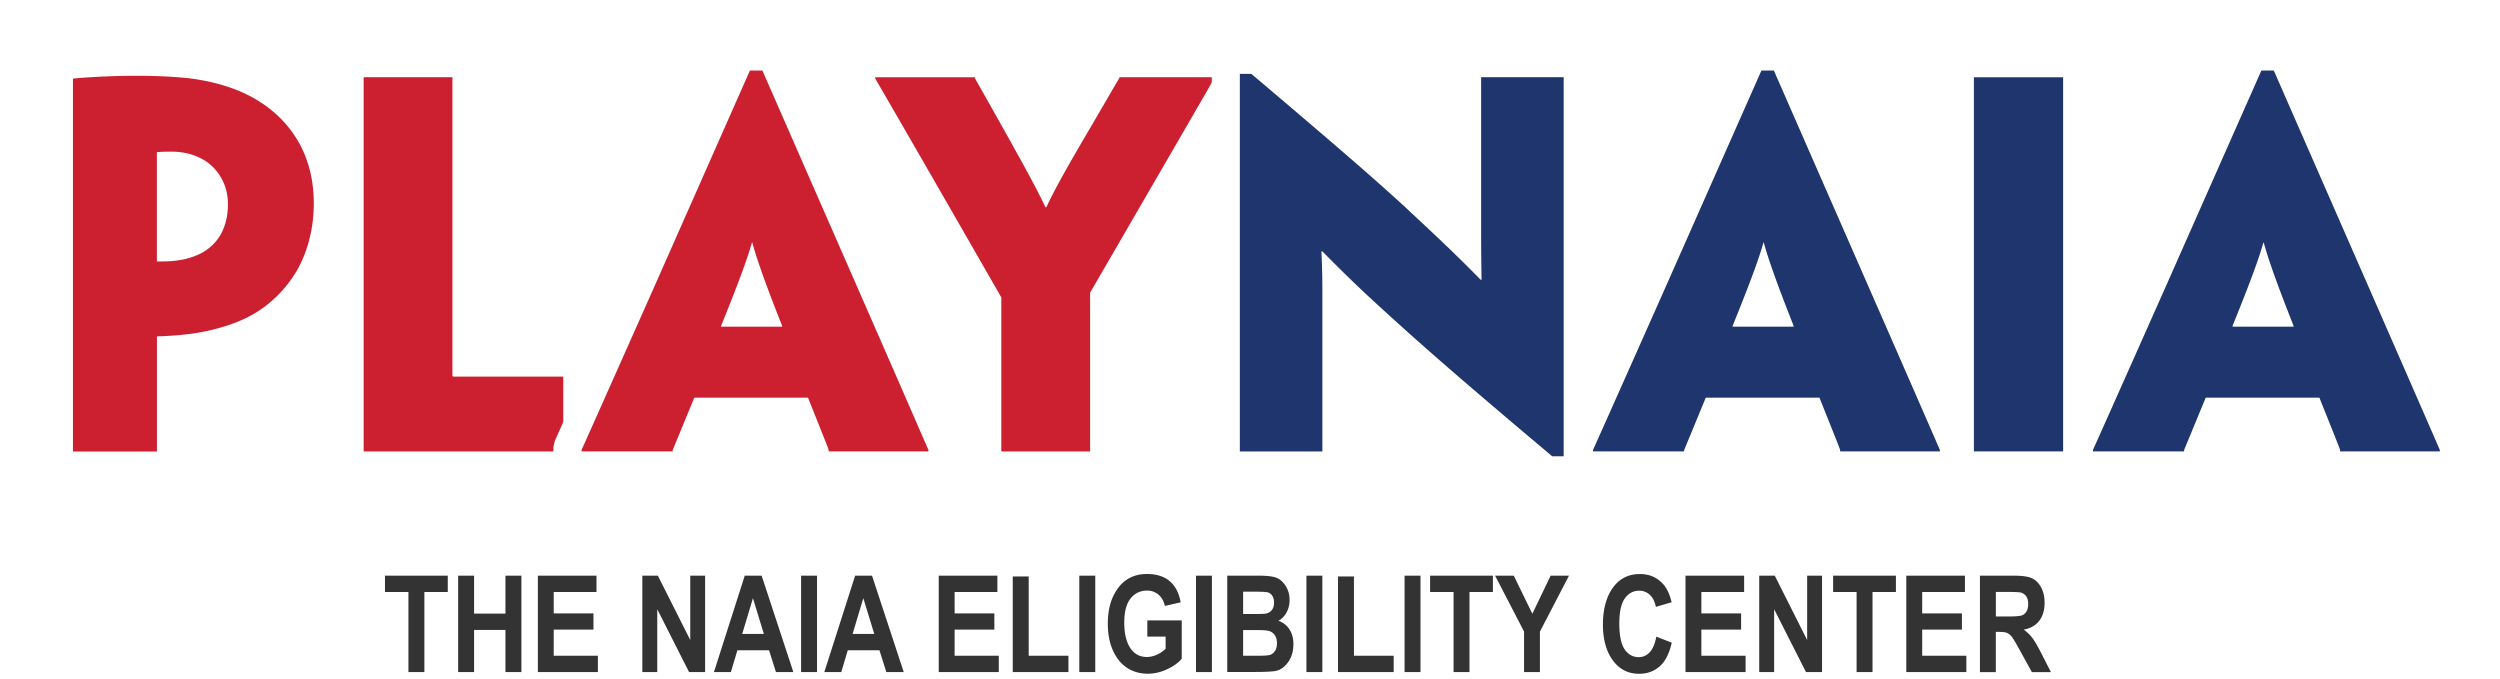
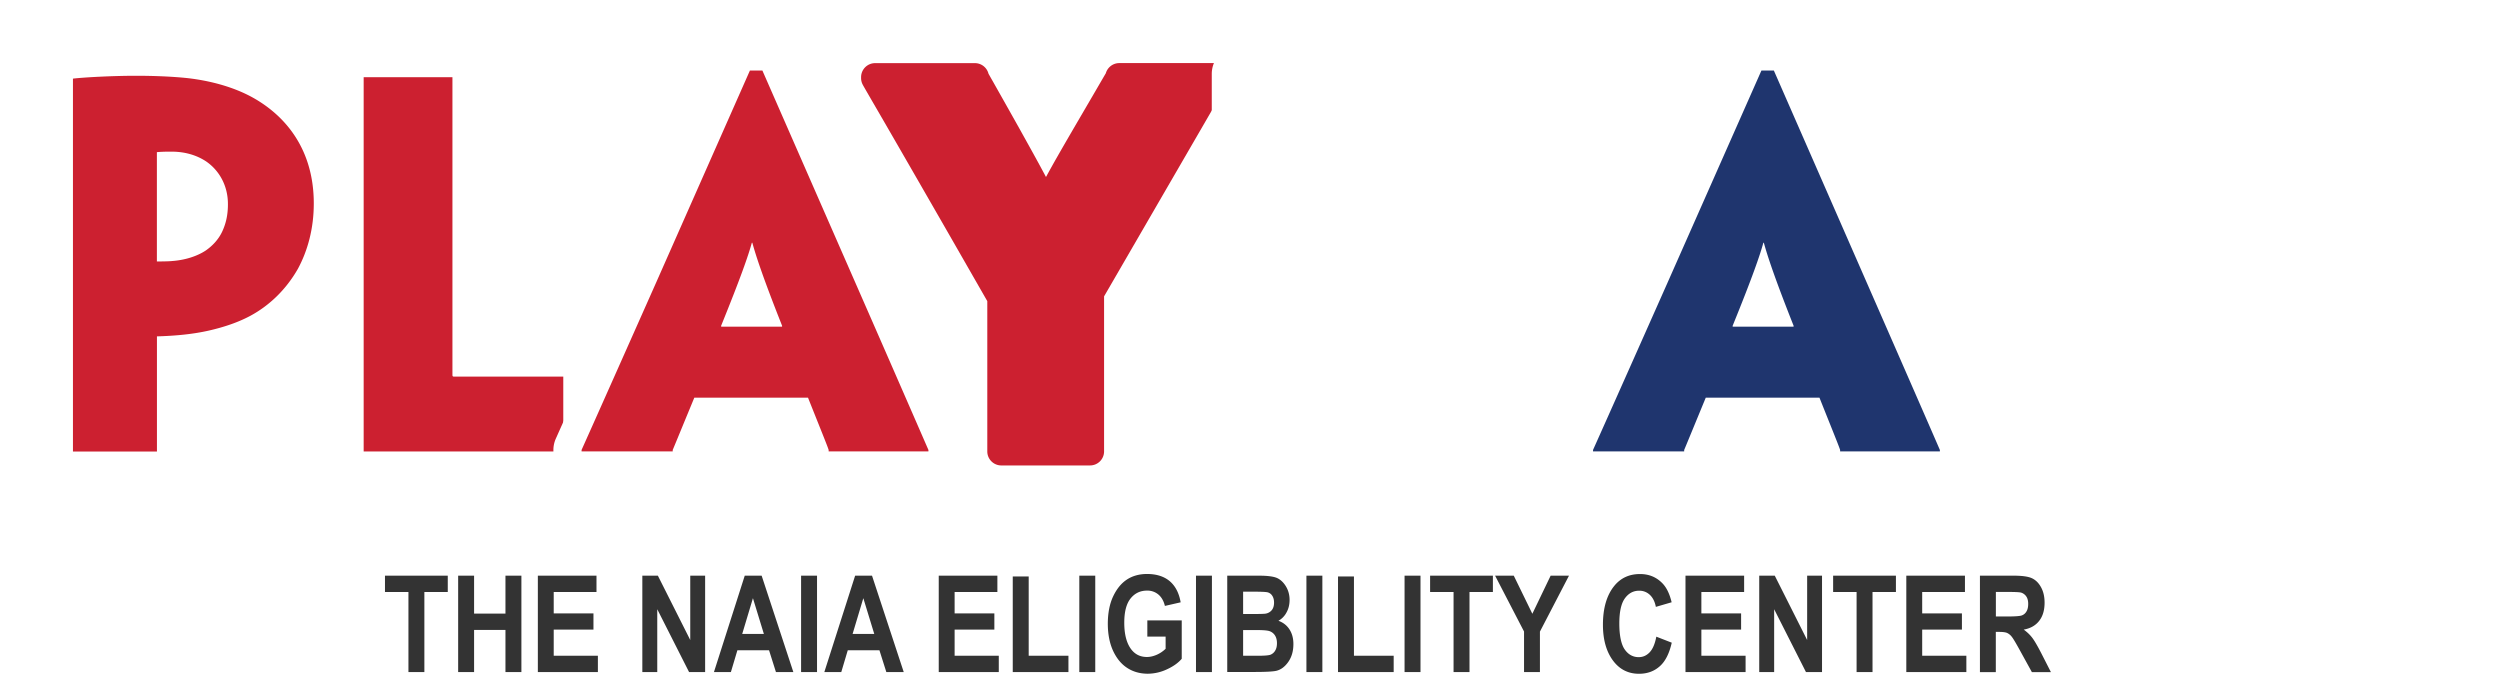
<svg xmlns="http://www.w3.org/2000/svg" width="195" height="53" fill="none">
  <g filter="url(#a)">
    <path fill="#CC2030" d="M2.689 33.306c-.605 0-1.095-.49-1.095-1.095V3.134c0-.556.416-1.024.968-1.086 1.085-.127 3.387-.232 5.029-.232 1.099 0 2.718.035 4.198.193 1.457.17 3.584.595 5.506 1.668 3.405 1.921 5.274 5.187 5.274 9.187 0 2.014-.472 3.957-1.365 5.612-1.011 1.777-2.438 3.19-4.15 4.11-.985.53-2.175.959-3.532 1.265-.946.214-1.979.354-3.191.429v7.936c0 .604-.49 1.094-1.094 1.094H2.689v-.005Zm7.642-17.04h.022c.81-.062 1.571-.298 2.092-.644.271-.188.657-.525.889-1.016.236-.507.346-1.02.346-1.667 0-1.042-.451-1.926-1.244-2.46-.564-.368-1.273-.56-2.079-.56h-.03v6.346h.004Z" />
    <path fill="#fff" d="M7.591 2.91c1.16 0 2.696.04 4.08.188 1.61.189 3.48.635 5.09 1.537 2.582 1.457 4.714 4.08 4.714 8.233 0 1.983-.486 3.703-1.234 5.09-.937 1.647-2.246 2.881-3.703 3.669-.972.525-2.097.897-3.257 1.16-1.309.297-2.696.411-4.04.45v8.982H2.69V3.133C3.66 3.02 5.906 2.91 7.59 2.91Zm1.646 14.484c.188 0 .897 0 1.2-.035 1.01-.074 1.947-.376 2.617-.823.486-.337.971-.823 1.273-1.462.298-.634.451-1.309.451-2.131v-.035c0-1.423-.674-2.622-1.72-3.331-.748-.486-1.646-.749-2.696-.749-.298 0-.674 0-1.125.04v8.53M7.59.723c-1.676 0-4.036.11-5.156.24A2.184 2.184 0 0 0 .5 3.133v29.078a2.19 2.19 0 0 0 2.189 2.188h6.548a2.19 2.19 0 0 0 2.188-2.188v-6.925a18.48 18.48 0 0 0 2.342-.372c1.449-.328 2.731-.788 3.808-1.366 1.891-1.015 3.471-2.578 4.57-4.512.009-.014.013-.027.022-.04.98-1.812 1.497-3.935 1.497-6.128 0-4.412-2.07-8.014-5.826-10.137-2.088-1.165-4.364-1.624-5.914-1.804-1.545-.166-3.208-.2-4.333-.2V.721Zm3.834 14.2v-3.735c.15.057.29.127.416.21.482.333.744.867.744 1.506v.035c0 .482-.07.845-.24 1.2-.097.205-.28.411-.521.582-.114.074-.25.14-.399.201Z" />
    <path fill="#CC2030" d="M25.366 33.306c-.604 0-1.094-.49-1.094-1.094V3.025c0-.604.49-1.094 1.094-1.094h6.925c.604 0 1.094.49 1.094 1.094v22.253h7.55c.605 0 1.095.49 1.095 1.095v5.839c0 .604-.49 1.094-1.094 1.094h-15.57Z" />
    <path fill="#fff" d="M32.29 3.025v23.163c0 .15 0 .189.15.189h8.496v5.839h-15.57V3.024h6.925Zm0-2.19h-6.924a2.19 2.19 0 0 0-2.188 2.19V32.21a2.19 2.19 0 0 0 2.188 2.189h15.57a2.19 2.19 0 0 0 2.188-2.189v-5.839a2.19 2.19 0 0 0-2.188-2.189H34.48V3.024A2.19 2.19 0 0 0 32.29.836Z" />
    <path fill="#CC2030" d="M61.631 33.306c-.578 0-1.05-.451-1.09-1.02-.114-.306-.424-1.081-.748-1.895-.154-.39-.329-.819-.513-1.278h-7.392c-.32.774-1.23 2.98-1.331 3.221a1.094 1.094 0 0 1-1.086.972h-7.108c-.604 0-1.094-.49-1.094-1.094v-.114c0-.15.03-.294.087-.434.03-.074.114-.254.32-.718.53-1.186 1.912-4.272 5.484-12.317l7.332-16.572a1.1 1.1 0 0 1 1.002-.652h.972c.433 0 .827.259 1.002.657l7.262 16.576c4.683 10.698 5.541 12.676 5.69 13.03.057.136.088.285.088.434v.114c0 .604-.49 1.094-1.094 1.094H61.63v-.004Zm-5.205-11.92c-.31-.8-.569-1.487-.783-2.07-.232.613-.499 1.3-.805 2.07h1.588Z" />
    <path fill="#fff" d="m56.466 2.5 7.262 16.575a5902.898 5902.898 0 0 1 5.69 13.022v.114h-7.783v-.114c-.074-.262-.748-1.908-1.61-4.08h-8.868c-.898 2.172-1.572 3.818-1.686 4.08v.114h-7.108v-.114c.114-.262.862-1.908 5.8-13.022L55.494 2.5h.972Zm-3.217 19.98h4.753v-.074c-1.497-3.777-2.057-5.502-2.32-6.473h-.039c-.263.971-.862 2.696-2.394 6.473v.075ZM56.466.31h-.972c-.866 0-1.65.513-2 1.305L46.158 18.19A3109.66 3109.66 0 0 1 40.673 30.5l-.328.735c-.118.271-.18.569-.18.862v.114a2.19 2.19 0 0 0 2.19 2.189h7.108a2.19 2.19 0 0 0 2.149-1.764c.105-.25.258-.626.45-1.09.158-.386.346-.836.552-1.335h5.922c.084.205.162.402.237.59.275.692.56 1.401.696 1.752A2.187 2.187 0 0 0 61.63 34.4h7.782a2.19 2.19 0 0 0 2.19-2.189v-.114c0-.297-.062-.59-.18-.862-.154-.359-1.02-2.364-5.695-13.035L58.471 1.62A2.186 2.186 0 0 0 56.466.31Z" />
    <path fill="#CC2030" d="M75.103 33.305c-.604 0-1.094-.49-1.094-1.094V20.489l-2.622-4.574c-3.852-6.706-5.59-9.709-6.4-11.1-.437-.758-.608-1.051-.686-1.196a1.105 1.105 0 0 1-.136-.525V3.02c0-.604.49-1.095 1.094-1.095h7.783c.512 0 .94.35 1.06.823.082.145.2.355.35.617.437.775 1.15 2.036 2.052 3.646l.333.6c.6 1.077 1.212 2.18 1.75 3.196.618-1.143 1.336-2.377 2.08-3.66l1.62-2.775c.525-.902.81-1.392.967-1.659a1.096 1.096 0 0 1 1.05-.792h7.371c.604 0 1.095.49 1.095 1.094v.114c0 .17-.04.337-.114.49-.162.324-.661 1.186-3.909 6.785l-5.629 9.713V32.21c0 .604-.49 1.094-1.094 1.094h-6.925.004Z" />
-     <path fill="#fff" d="M91.684 3.024v.114c-.188.372-1.085 1.909-7.073 12.239l-2.583 4.451v12.387h-6.925V20.2l-2.77-4.828C66.419 5.082 65.483 3.51 65.259 3.1v-.075h7.783V3.1c.188.337 1.125 1.983 2.508 4.451 1.12 2.023 2.28 4.08 2.994 5.612h.074c.71-1.537 1.795-3.406 2.994-5.463 1.537-2.617 2.543-4.377 2.697-4.604V3.02h7.37m0-2.188h-7.37c-.941 0-1.742.595-2.053 1.426-.171.285-.442.753-.915 1.563-.433.744-.98 1.68-1.62 2.77-.385.662-.761 1.314-1.124 1.944-.263-.472-.535-.963-.806-1.453l-.333-.595c-.906-1.615-1.62-2.876-2.057-3.655a31.09 31.09 0 0 1-.289-.512A2.196 2.196 0 0 0 73.037.832h-7.782a2.19 2.19 0 0 0-2.189 2.188v.075c0 .367.092.726.267 1.05.092.166.245.433.7 1.217.828 1.427 2.544 4.394 6.396 11.096l2.477 4.32v11.429a2.19 2.19 0 0 0 2.189 2.188h6.924a2.19 2.19 0 0 0 2.189-2.188V20.41l2.285-3.943 3.195-5.507c3.335-5.756 3.764-6.495 3.944-6.85a2.17 2.17 0 0 0 .232-.98v-.114A2.19 2.19 0 0 0 91.675.827l.005.005Z" />
-     <path fill="#1F356E" d="M118.065 33.682a1.09 1.09 0 0 1-.704-.258c-5.726-4.81-9.639-8.185-12.309-10.619a122.536 122.536 0 0 1-3.821-3.563V32.212c0 .604-.49 1.094-1.094 1.094h-6.44c-.603 0-1.094-.49-1.094-1.094V2.762c0-.604.49-1.094 1.095-1.094h.897c.258 0 .508.092.71.258 6.223 5.27 10.084 8.588 12.653 11.004 1.112 1.038 2.255 2.101 3.472 3.292V3.024c0-.603.49-1.093 1.094-1.093h6.439c.604 0 1.094.49 1.094 1.094v29.563c0 .604-.49 1.094-1.094 1.094h-.898Z" />
    <path fill="#fff" d="M94.604 2.762c6.364 5.388 10.102 8.605 12.61 10.964 1.686 1.572 3.366 3.143 5.275 5.091h.074c-.035-1.908-.035-3.033-.035-4.193v-11.6h6.439v29.564h-.897c-6.102-5.126-9.766-8.308-12.274-10.593-1.948-1.76-3.331-3.03-5.651-5.388h-.074c.074 1.536.074 2.508.074 3.445v12.163h-6.438V2.762h.897m0-2.189h-.897a2.19 2.19 0 0 0-2.189 2.189v29.45a2.19 2.19 0 0 0 2.189 2.188h6.438a2.19 2.19 0 0 0 2.189-2.189V21.798c.648.6 1.287 1.182 1.996 1.82 2.674 2.439 6.596 5.822 12.335 10.642a2.18 2.18 0 0 0 1.409.512h.897a2.19 2.19 0 0 0 2.189-2.189V3.024a2.19 2.19 0 0 0-2.189-2.188h-6.438a2.19 2.19 0 0 0-2.189 2.188v10.632c-.556-.52-1.094-1.028-1.633-1.527-2.582-2.43-6.451-5.752-12.689-11.035a2.197 2.197 0 0 0-1.414-.516l-.004-.005Z" />
    <path fill="#1F356E" d="M140.52 33.306c-.578 0-1.055-.451-1.09-1.02-.114-.306-.424-1.086-.753-1.909-.153-.385-.324-.81-.503-1.264h-7.393c-.341.822-1.234 2.993-1.331 3.221a1.094 1.094 0 0 1-1.085.972h-7.109c-.604 0-1.094-.49-1.094-1.094v-.114c0-.15.031-.294.088-.43.03-.074.118-.266.341-.77.547-1.225 1.939-4.333 5.463-12.269l7.331-16.572a1.1 1.1 0 0 1 1.003-.652h.971c.434 0 .828.259 1.003.657l7.262 16.576c4.784 10.93 5.567 12.737 5.69 13.03.057.136.087.285.087.43v.114c0 .603-.49 1.094-1.094 1.094h-7.787Zm-5.204-11.92c-.311-.8-.569-1.487-.784-2.07-.232.613-.499 1.3-.805 2.07h1.589Z" />
    <path fill="#fff" d="m135.36 2.5 7.261 16.575c4.868 11.114 5.577 12.76 5.69 13.022v.114h-7.782v-.114c-.074-.262-.749-1.908-1.611-4.08h-8.868c-.897 2.172-1.571 3.818-1.685 4.08v.114h-7.109v-.114c.114-.262.863-1.908 5.8-13.022L134.392 2.5h.972m-3.217 19.982h4.753v-.075c-1.497-3.777-2.057-5.502-2.32-6.473h-.039c-.263.971-.858 2.696-2.394 6.473v.075ZM135.36.31h-.972c-.867 0-1.65.512-2.001 1.304l-7.336 16.576c-3.523 7.927-4.933 11.074-5.462 12.26l-.35.788a2.142 2.142 0 0 0-.176.863v.113a2.19 2.19 0 0 0 2.189 2.189h7.108a2.19 2.19 0 0 0 2.15-1.764l.407-.985c.166-.407.367-.893.595-1.44h5.922c.079.201.158.394.232.578.28.696.565 1.41.701 1.764a2.19 2.19 0 0 0 2.162 1.851h7.782a2.19 2.19 0 0 0 2.189-2.188v-.114c0-.298-.061-.59-.175-.862-.127-.298-.915-2.114-5.695-13.04L137.364 1.62A2.185 2.185 0 0 0 135.36.311Z" />
-     <path fill="#1F356E" d="M157.924 1.93h-6.96c-.604 0-1.094.49-1.094 1.095v29.191c0 .604.49 1.094 1.094 1.094h6.96c.604 0 1.094-.49 1.094-1.094V3.025c0-.604-.49-1.094-1.094-1.094Z" />
    <path fill="#fff" d="M157.924 3.025V32.21h-6.96V3.025h6.96Zm0-2.19h-6.96a2.19 2.19 0 0 0-2.189 2.19V32.21a2.19 2.19 0 0 0 2.189 2.189h6.96c1.208 0 2.188-.98 2.188-2.189V3.025c0-1.209-.98-2.19-2.188-2.19Z" />
-     <path fill="#1F356E" d="M179.516 33.306c-.578 0-1.055-.451-1.09-1.02-.114-.306-.425-1.086-.753-1.909-.153-.385-.324-.81-.503-1.264h-7.393c-.342.822-1.235 2.993-1.331 3.221a1.094 1.094 0 0 1-1.086.972h-7.108c-.604 0-1.094-.49-1.094-1.094v-.114c0-.15.03-.294.087-.43.031-.074.118-.266.342-.77.547-1.225 1.939-4.333 5.462-12.269l7.332-16.572a1.1 1.1 0 0 1 1.002-.652h.972c.433 0 .827.259 1.002.657l7.262 16.576c4.784 10.93 5.568 12.737 5.69 13.03.057.136.088.285.088.43v.114c0 .603-.49 1.094-1.094 1.094h-7.787Zm-5.205-11.92c-.31-.8-.569-1.487-.783-2.07-.232.613-.499 1.3-.806 2.07h1.589Z" />
    <path fill="#fff" d="m174.355 2.5 7.262 16.575c4.867 11.114 5.576 12.76 5.69 13.022v.114h-7.782v-.114c-.075-.262-.749-1.908-1.611-4.08h-8.868c-.898 2.172-1.572 3.818-1.686 4.08v.114h-7.108v-.114c.114-.262.862-1.908 5.8-13.022L173.388 2.5h.972m-3.218 19.982h4.754v-.075c-1.497-3.777-2.057-5.502-2.32-6.473h-.039c-.263.971-.858 2.696-2.395 6.473v.075ZM174.355.31h-.972c-.866 0-1.65.512-2 1.304l-7.336 16.576a4430.925 4430.925 0 0 1-5.463 12.265c-.227.508-.315.704-.345.779a2.141 2.141 0 0 0-.176.862v.114a2.19 2.19 0 0 0 2.189 2.189h7.108a2.19 2.19 0 0 0 2.15-1.764c.096-.232.232-.565.407-.98.166-.408.367-.898.595-1.445h5.922c.079.201.158.394.232.578.28.695.565 1.409.701 1.764a2.19 2.19 0 0 0 2.162 1.851h7.782a2.19 2.19 0 0 0 2.189-2.189v-.113c0-.298-.061-.591-.175-.863-.127-.293-.906-2.1-5.695-13.04l-7.27-16.58a2.186 2.186 0 0 0-2.005-1.308Z" />
  </g>
  <path fill="#333" d="M31.858 52.422v-6.246h-1.83v-1.274h4.898v1.274h-1.825v6.246h-1.243ZM35.736 52.422v-7.52h1.243v2.96h2.447v-2.96h1.243v7.52h-1.243v-3.287h-2.447v3.287h-1.243ZM41.952 52.422v-7.52h4.574v1.274H43.19v1.668h3.1v1.265h-3.1v2.04h3.445v1.273h-4.688.005ZM50.102 52.422v-7.52h1.212l2.526 5.02v-5.02H55v7.52h-1.252l-2.482-4.902v4.902h-1.164ZM61.872 52.422h-1.348l-.539-1.703h-2.468l-.508 1.703h-1.322l2.403-7.52h1.318l2.473 7.52h-.01Zm-2.29-2.976-.853-2.788-.836 2.788h1.69ZM62.485 52.422v-7.52h1.243v7.52h-1.243ZM70.482 52.422h-1.348l-.539-1.703h-2.469l-.507 1.703h-1.322l2.403-7.52h1.317l2.474 7.52h-.01Zm-2.29-2.976-.853-2.788-.836 2.788h1.689ZM73.222 52.422v-7.52h4.574v1.274H74.46v1.668h3.1v1.265h-3.1v2.04h3.445v1.273h-4.688.005ZM78.995 52.422v-7.458h1.243v6.185h3.1v1.273h-4.343ZM84.186 52.422v-7.52h1.244v7.52h-1.244ZM89.492 49.665v-1.274h2.683v2.994c-.272.32-.652.591-1.147.819a3.552 3.552 0 0 1-1.493.346c-.608 0-1.146-.15-1.61-.451-.464-.298-.832-.749-1.108-1.344-.271-.595-.407-1.3-.407-2.105 0-.806.136-1.537.412-2.123.275-.587.634-1.029 1.072-1.318.438-.289.967-.438 1.576-.438.735 0 1.326.189 1.768.56.442.377.727.924.854 1.65l-1.23.281c-.092-.385-.263-.683-.508-.889a1.326 1.326 0 0 0-.884-.306c-.53 0-.959.206-1.287.617-.328.412-.49 1.042-.49 1.887 0 .906.18 1.593.534 2.066.306.407.718.608 1.234.608.24 0 .495-.057.757-.17.263-.114.495-.272.7-.469v-.95h-1.426v.01ZM93.287 52.422v-7.52h1.243v7.52h-1.243ZM95.72 44.902h2.469c.674 0 1.147.062 1.423.184.27.123.503.342.691.652.188.311.285.666.285 1.055 0 .364-.079.692-.241.98a1.58 1.58 0 0 1-.63.648c.363.132.652.35.857.666.206.315.311.696.311 1.147 0 .547-.131 1.01-.394 1.387-.262.377-.573.613-.932.7-.25.062-.827.093-1.738.093h-2.096v-7.52l-.005.008Zm1.243 1.252v1.738h.819c.49 0 .797-.009.915-.026a.784.784 0 0 0 .499-.272c.118-.144.18-.341.18-.59 0-.224-.049-.403-.145-.543a.599.599 0 0 0-.355-.259c-.14-.035-.534-.052-1.19-.052h-.718l-.005.004Zm0 2.99v2.005h1.156c.508 0 .832-.027.976-.08a.744.744 0 0 0 .363-.31c.097-.153.145-.35.145-.591 0-.24-.053-.447-.158-.608a.826.826 0 0 0-.416-.329c-.17-.061-.525-.087-1.059-.087h-1.007ZM101.901 52.422v-7.52h1.243v7.52h-1.243ZM104.365 52.422v-7.458h1.243v6.185h3.099v1.273h-4.342ZM109.556 52.422v-7.52h1.243v7.52h-1.243ZM113.378 52.422v-6.246h-1.83v-1.274h4.898v1.274h-1.825v6.246h-1.243ZM118.875 52.422v-3.164l-2.258-4.356h1.457l1.449 2.972 1.427-2.972h1.431l-2.267 4.364v3.156h-1.243.004ZM129.192 49.66l1.204.469c-.189.84-.499 1.457-.937 1.842-.438.39-.976.583-1.615.583-.806 0-1.453-.311-1.952-.928-.574-.714-.863-1.681-.863-2.894 0-1.282.289-2.285.867-3.011.503-.63 1.177-.946 2.027-.946.691 0 1.269.237 1.733.71.333.337.573.831.731 1.492l-1.23.359c-.079-.407-.236-.718-.468-.937a1.18 1.18 0 0 0-.832-.324c-.455 0-.827.197-1.116.596-.289.398-.434 1.05-.434 1.965s.14 1.62.421 2.022c.28.399.643.6 1.094.6.328 0 .613-.127.853-.38.241-.255.412-.662.517-1.213v-.005ZM131.468 52.422v-7.52h4.574v1.274h-3.335v1.668h3.099v1.265h-3.099v2.04h3.449v1.273h-4.688ZM137.22 52.422v-7.52h1.212l2.526 5.02v-5.02h1.16v7.52h-1.252l-2.482-4.902v4.902h-1.164ZM144.814 52.422v-6.246h-1.83v-1.274h4.898v1.274h-1.825v6.246h-1.243ZM148.692 52.422v-7.52h4.574v1.274h-3.335v1.668h3.099v1.265h-3.099v2.04h3.445v1.273h-4.688.004ZM154.435 52.422v-7.52h2.622c.67 0 1.147.066 1.436.202.289.135.525.367.709.704.184.337.275.731.275 1.2 0 .586-.14 1.063-.424 1.422-.28.36-.683.587-1.204.679.267.192.486.402.661.63.175.228.412.635.714 1.221l.748 1.467h-1.484l-.901-1.637c-.324-.591-.543-.963-.661-1.112a1.017 1.017 0 0 0-.368-.307c-.131-.056-.337-.083-.626-.083h-.258v3.139h-1.243l.004-.005Zm1.243-4.337h.924c.564 0 .923-.027 1.076-.075a.68.68 0 0 0 .377-.302c.096-.149.144-.35.144-.6s-.048-.433-.144-.577a.76.76 0 0 0-.39-.302c-.118-.04-.455-.057-1.011-.057h-.976V48.085Z" />
  <defs>
    <filter id="a" width="194" height="39.461" x=".5" y=".311" color-interpolation-filters="sRGB" filterUnits="userSpaceOnUse">
      <feFlood flood-opacity="0" result="BackgroundImageFix" />
      <feColorMatrix in="SourceAlpha" result="hardAlpha" values="0 0 0 0 0 0 0 0 0 0 0 0 0 0 0 0 0 0 127 0" />
      <feOffset dx="3" dy="3" />
      <feGaussianBlur stdDeviation="1" />
      <feColorMatrix values="0 0 0 0 0.137 0 0 0 0 0.122 0 0 0 0 0.125 0 0 0 0.4 0" />
      <feBlend in2="BackgroundImageFix" result="effect1_dropShadow_3931_258143" />
      <feBlend in="SourceGraphic" in2="effect1_dropShadow_3931_258143" result="shape" />
    </filter>
  </defs>
</svg>